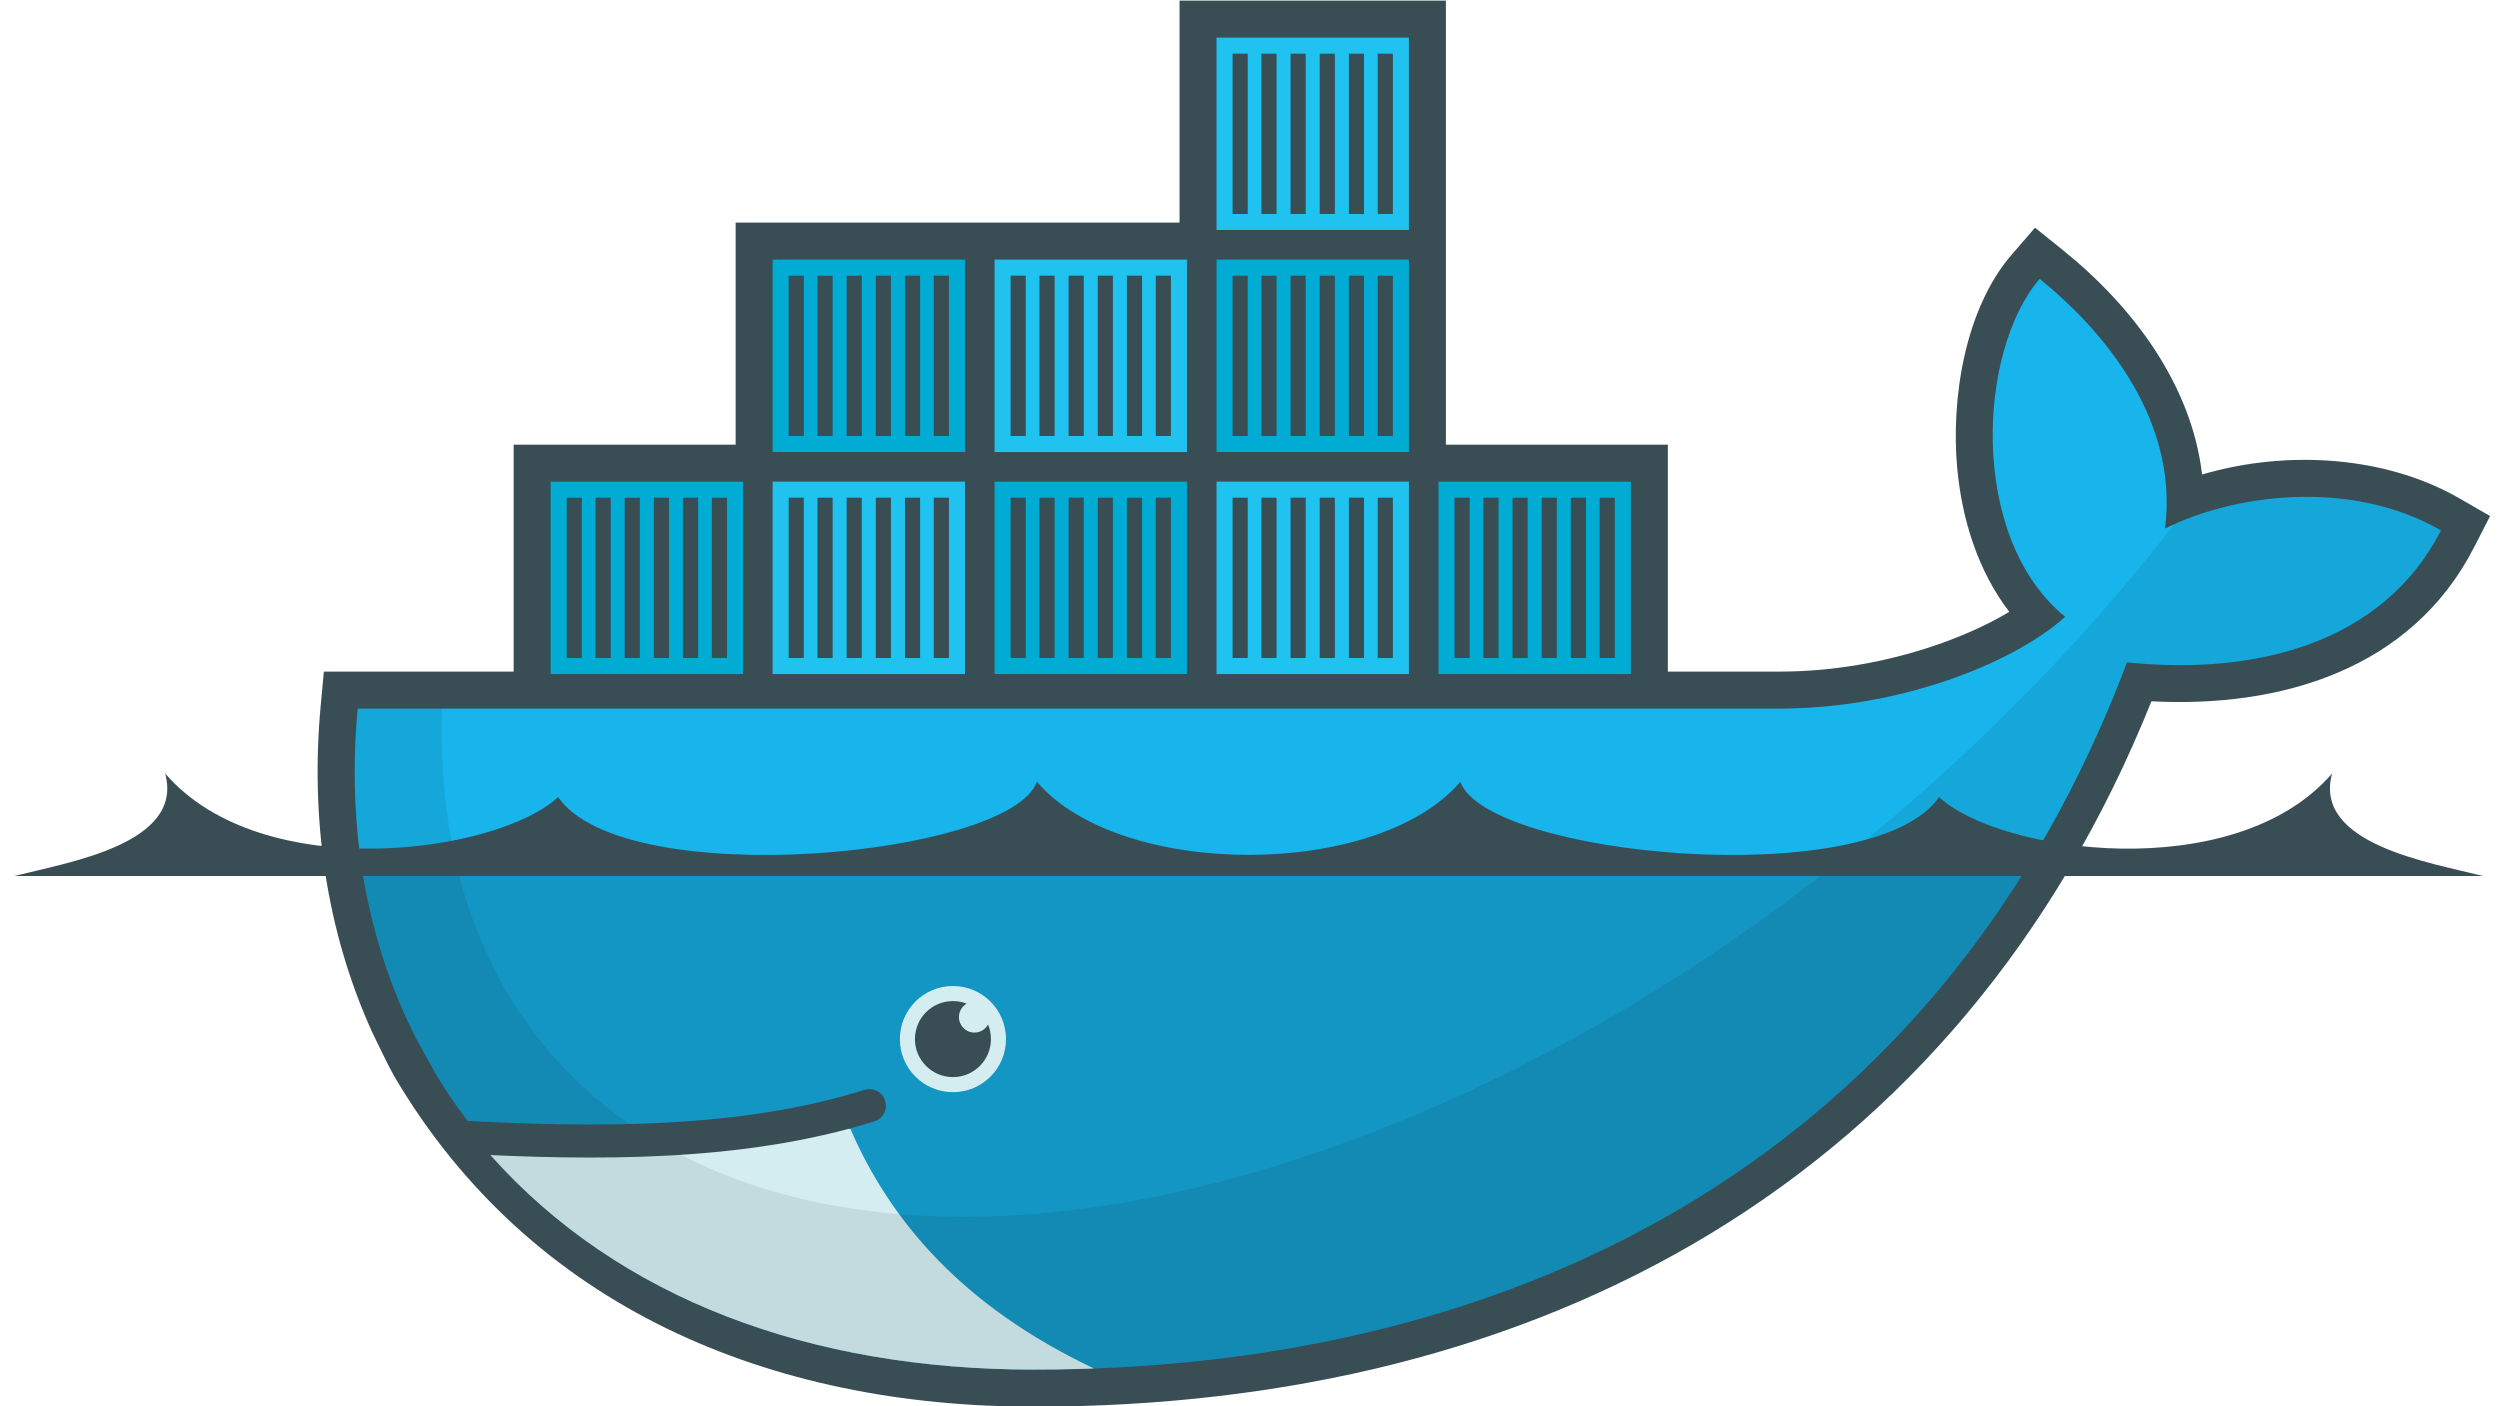
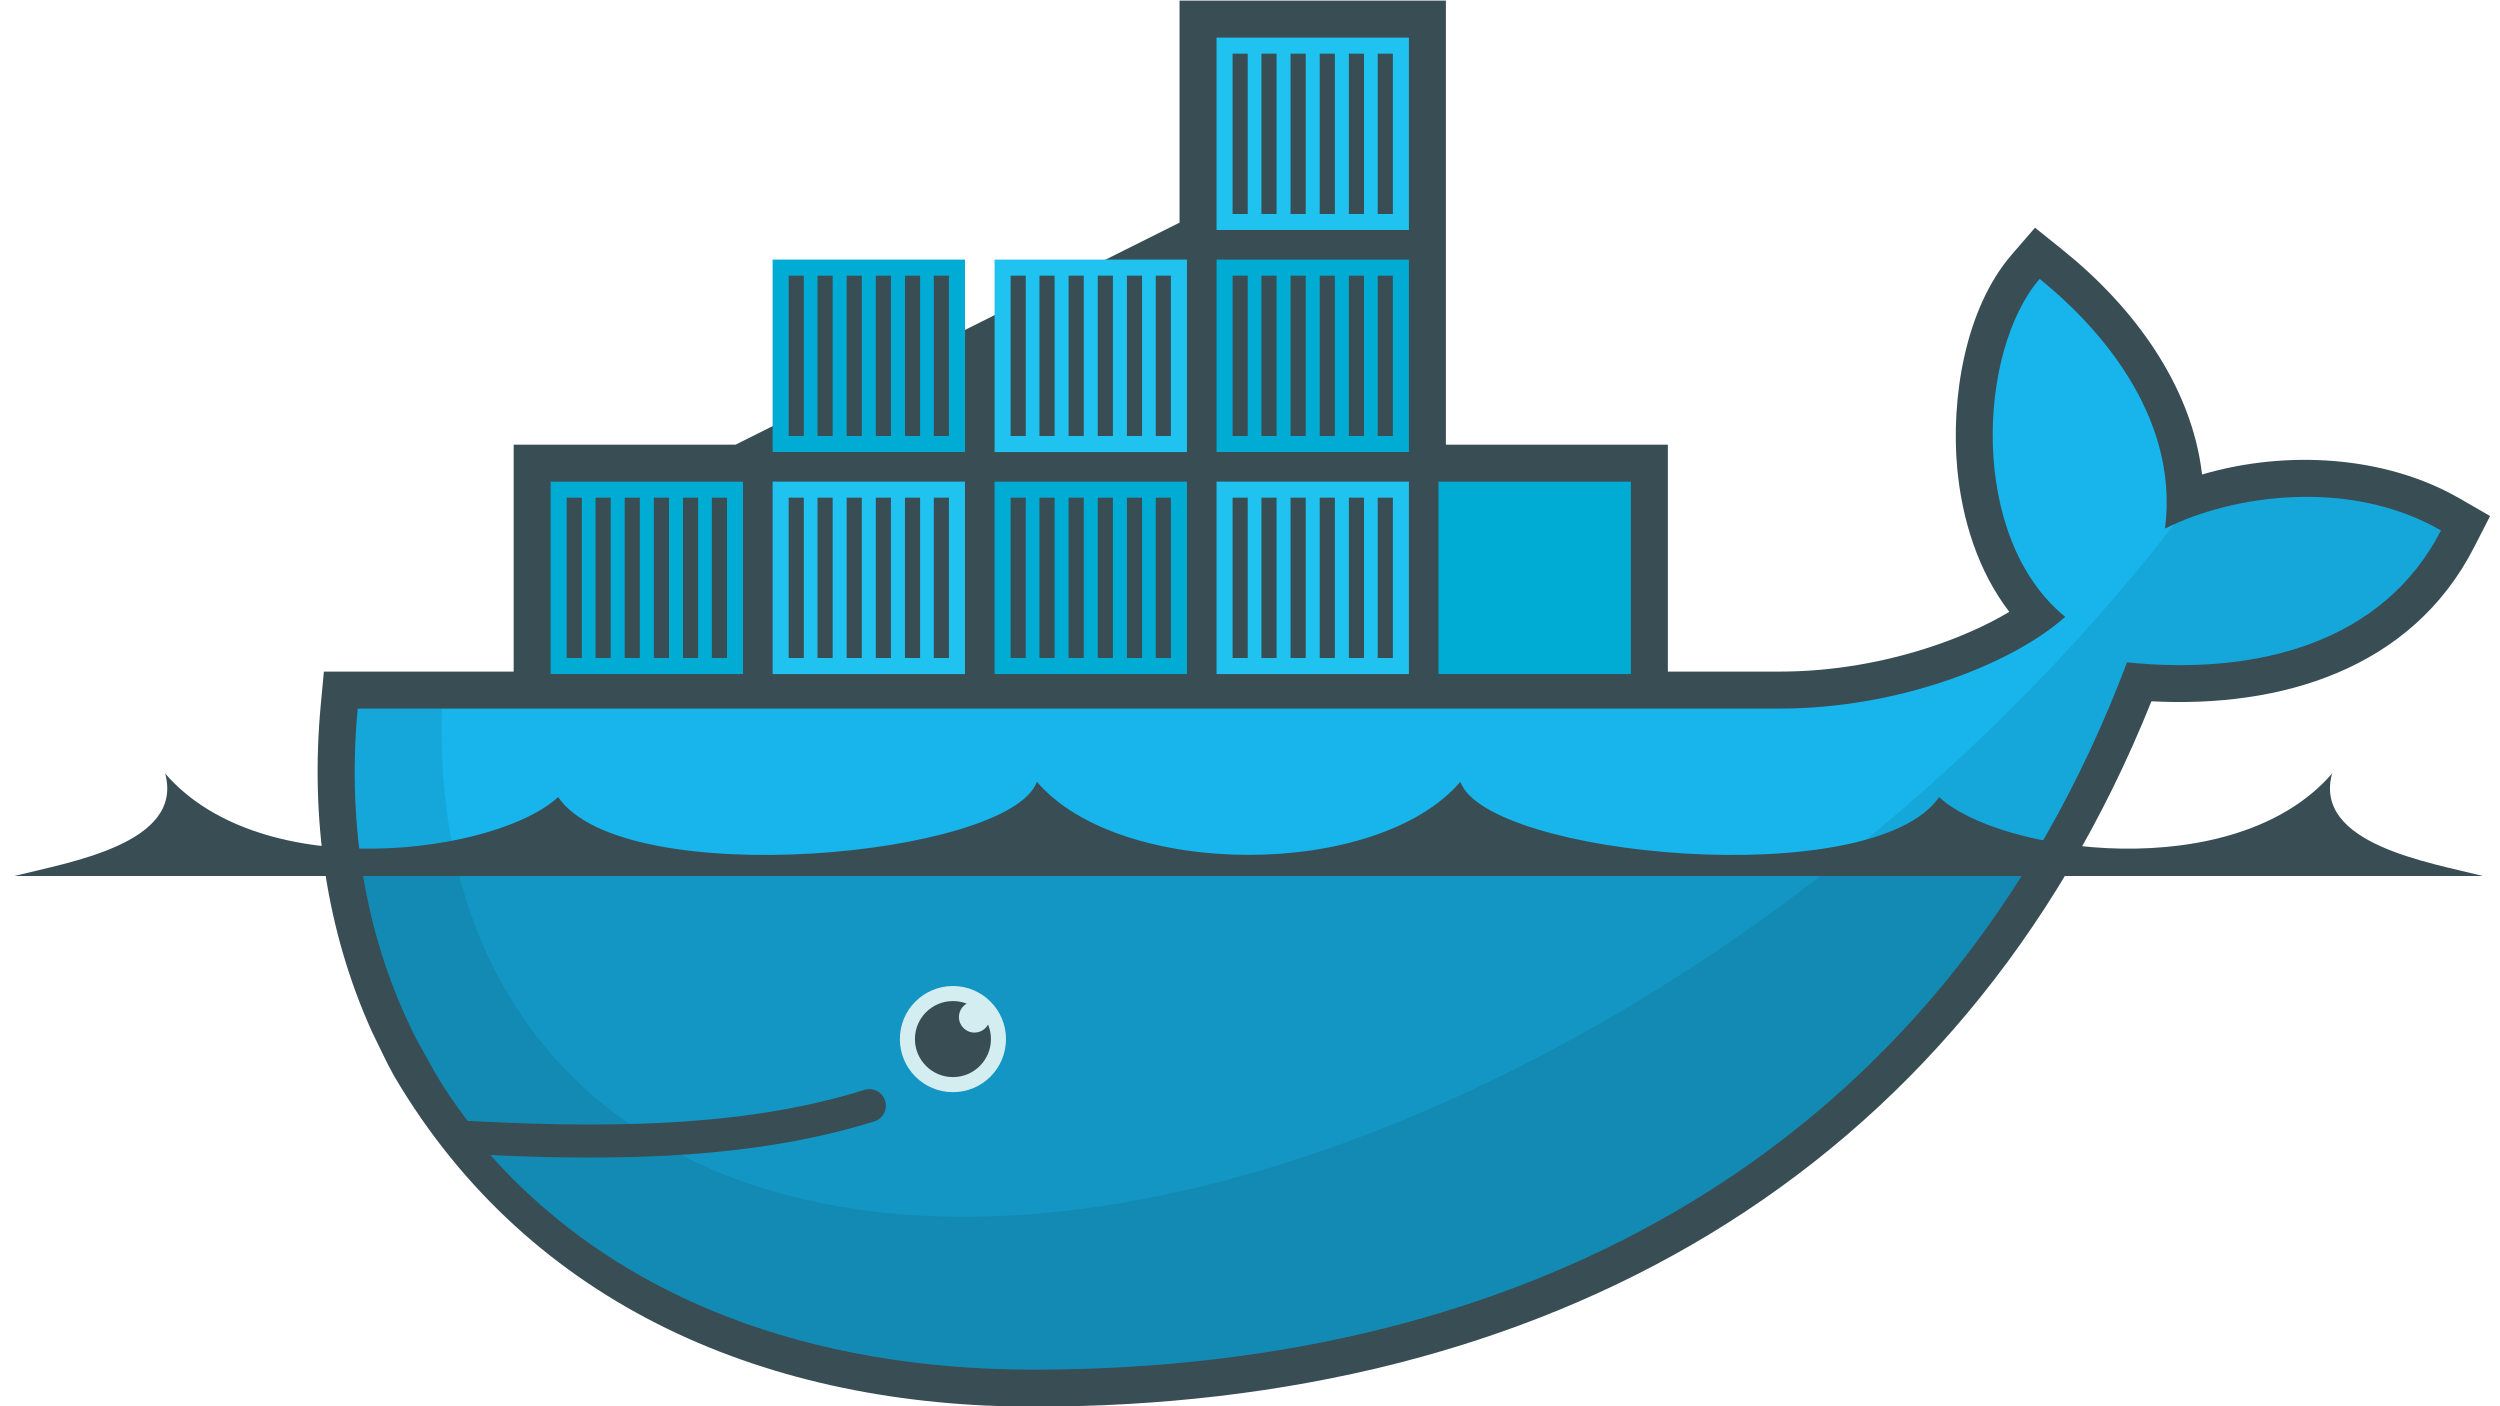
<svg xmlns="http://www.w3.org/2000/svg" xmlns:ns1="http://www.serif.com/" width="100%" height="100%" viewBox="0 0 112 63" version="1.1" xml:space="preserve" style="fill-rule:evenodd;clip-rule:evenodd;">
  <g transform="matrix(1,0,0,1,-12,-30)">
    <g id="Tavola-da-disegno1" ns1:id="Tavola da disegno1" transform="matrix(1.538,0,0,1.869,-0.342,-0.211)">
      <rect x="0.223" y="0.113" width="98.867" height="80.011" style="fill:none;" />
      <g transform="matrix(0.65,0,0,0.535,2.502,9.29)">
        <g id="path14" transform="matrix(0.435,0,0,0.435,9.135,12.877)">
-           <path d="M147.488,45.732L170.354,45.732L170.354,69.107L181.915,69.107C187.254,69.107 192.746,68.156 197.802,66.442C200.287,65.6 203.076,64.427 205.526,62.953C202.298,58.739 200.65,53.417 200.165,48.172C199.507,41.038 200.946,31.752 205.774,26.168L208.178,23.388L211.042,25.69C218.253,31.484 224.318,39.579 225.387,48.808C234.07,46.254 244.265,46.858 251.919,51.276L255.059,53.087L253.406,56.313C246.933,68.947 233.401,72.86 220.171,72.167C200.374,121.476 157.273,144.82 105.014,144.82C78.015,144.82 53.244,134.727 39.138,110.773C38.311,109.285 37.603,107.729 36.852,106.201C32.084,95.657 30.5,84.106 31.574,72.564L31.897,69.107L51.45,69.107L51.45,45.732L74.316,45.732L74.316,22.866L120.048,22.866L120.048,0L147.487,0L147.487,45.732" style="fill:rgb(57,77,84);fill-rule:nonzero;" />
+           <path d="M147.488,45.732L170.354,45.732L170.354,69.107L181.915,69.107C187.254,69.107 192.746,68.156 197.802,66.442C200.287,65.6 203.076,64.427 205.526,62.953C202.298,58.739 200.65,53.417 200.165,48.172C199.507,41.038 200.946,31.752 205.774,26.168L208.178,23.388L211.042,25.69C218.253,31.484 224.318,39.579 225.387,48.808C234.07,46.254 244.265,46.858 251.919,51.276L255.059,53.087L253.406,56.313C246.933,68.947 233.401,72.86 220.171,72.167C200.374,121.476 157.273,144.82 105.014,144.82C78.015,144.82 53.244,134.727 39.138,110.773C38.311,109.285 37.603,107.729 36.852,106.201C32.084,95.657 30.5,84.106 31.574,72.564L31.897,69.107L51.45,69.107L51.45,45.732L74.316,45.732L120.048,22.866L120.048,0L147.487,0L147.487,45.732" style="fill:rgb(57,77,84);fill-rule:nonzero;" />
        </g>
        <g id="g16" transform="matrix(0.435,0,0,0.435,9.135,12.877)">
          <g>
            <clipPath id="_clip1">
              <path d="M76,2L76,48L54,48L54,71L35.581,71C35.503,71.666 35.439,72.333 35.375,73C34.224,85.531 36.411,97.088 41.438,106.969L43.125,110C44.136,111.817 45.316,113.523 46.563,115.188C47.807,116.85 48.248,117.77 49.031,118.875C62.32,133.811 82.129,141 105,141C155.648,141 198.633,118.562 217.656,68.156C231.153,69.541 244.1,66.08 250,54.563C240.601,49.139 228.522,50.877 221.563,54.375L240,2L168,48L145,48L145,2L76,2Z" />
            </clipPath>
            <g clip-path="url(#_clip1)">
              <g id="g18">
                <g id="g20" transform="matrix(1,0,0,1,0,-22.866)">
                  <rect id="path22" x="123.859" y="3.811" width="19.818" height="19.817" style="fill:rgb(0,172,211);" />
                  <rect id="path24" x="123.859" y="26.676" width="19.818" height="19.818" style="fill:rgb(32,194,239);" />
                  <path id="path26" d="M126.292,21.977L126.292,5.461M129.264,21.977L129.264,5.461M132.266,21.977L132.266,5.461M135.269,21.977L135.269,5.461M138.272,21.977L138.272,5.461M141.244,21.977L141.244,5.461" style="fill-rule:nonzero;stroke:rgb(57,77,84);stroke-width:1.56px;" />
                  <g id="use28" transform="matrix(1,0,0,1,0,22.866)">
                    <path d="M126.292,21.977L126.292,5.461M129.264,21.977L129.264,5.461M132.266,21.977L132.266,5.461M135.269,21.977L135.269,5.461M138.272,21.977L138.272,5.461M141.244,21.977L141.244,5.461" style="fill-rule:nonzero;stroke:rgb(57,77,84);stroke-width:1.56px;" />
                  </g>
                </g>
                <g id="use30" transform="matrix(1,0,0,-1,22.866,27.439)">
-                   <rect id="path221" ns1:id="path22" x="123.859" y="3.811" width="19.818" height="19.817" style="fill:rgb(0,172,211);" />
                  <rect id="path241" ns1:id="path24" x="123.859" y="26.676" width="19.818" height="19.818" style="fill:rgb(32,194,239);" />
                  <path id="path261" ns1:id="path26" d="M126.292,21.977L126.292,5.461M129.264,21.977L129.264,5.461M132.266,21.977L132.266,5.461M135.269,21.977L135.269,5.461M138.272,21.977L138.272,5.461M141.244,21.977L141.244,5.461" style="fill-rule:nonzero;stroke:rgb(57,77,84);stroke-width:1.56px;" />
                  <g id="use281" ns1:id="use28" transform="matrix(1,0,0,1,0,22.866)">
                    <path d="M126.292,21.977L126.292,5.461M129.264,21.977L129.264,5.461M132.266,21.977L132.266,5.461M135.269,21.977L135.269,5.461M138.272,21.977L138.272,5.461M141.244,21.977L141.244,5.461" style="fill-rule:nonzero;stroke:rgb(57,77,84);stroke-width:1.56px;" />
                  </g>
                </g>
              </g>
              <g id="use32" transform="matrix(1,0,0,1,-91.464,45.732)">
                <g id="g201" ns1:id="g20" transform="matrix(1,0,0,1,0,-22.866)">
                  <rect id="path222" ns1:id="path22" x="123.859" y="3.811" width="19.818" height="19.817" style="fill:rgb(0,172,211);" />
                  <rect id="path242" ns1:id="path24" x="123.859" y="26.676" width="19.818" height="19.818" style="fill:rgb(32,194,239);" />
                  <path id="path262" ns1:id="path26" d="M126.292,21.977L126.292,5.461M129.264,21.977L129.264,5.461M132.266,21.977L132.266,5.461M135.269,21.977L135.269,5.461M138.272,21.977L138.272,5.461M141.244,21.977L141.244,5.461" style="fill-rule:nonzero;stroke:rgb(57,77,84);stroke-width:1.56px;" />
                  <g id="use282" ns1:id="use28" transform="matrix(1,0,0,1,0,22.866)">
                    <path d="M126.292,21.977L126.292,5.461M129.264,21.977L129.264,5.461M132.266,21.977L132.266,5.461M135.269,21.977L135.269,5.461M138.272,21.977L138.272,5.461M141.244,21.977L141.244,5.461" style="fill-rule:nonzero;stroke:rgb(57,77,84);stroke-width:1.56px;" />
                  </g>
                </g>
                <g id="use301" ns1:id="use30" transform="matrix(1,0,0,-1,22.866,27.439)">
                  <rect id="path223" ns1:id="path22" x="123.859" y="3.811" width="19.818" height="19.817" style="fill:rgb(0,172,211);" />
                  <rect id="path243" ns1:id="path24" x="123.859" y="26.676" width="19.818" height="19.818" style="fill:rgb(32,194,239);" />
                  <path id="path263" ns1:id="path26" d="M126.292,21.977L126.292,5.461M129.264,21.977L129.264,5.461M132.266,21.977L132.266,5.461M135.269,21.977L135.269,5.461M138.272,21.977L138.272,5.461M141.244,21.977L141.244,5.461" style="fill-rule:nonzero;stroke:rgb(57,77,84);stroke-width:1.56px;" />
                  <g id="use283" ns1:id="use28" transform="matrix(1,0,0,1,0,22.866)">
                    <path d="M126.292,21.977L126.292,5.461M129.264,21.977L129.264,5.461M132.266,21.977L132.266,5.461M135.269,21.977L135.269,5.461M138.272,21.977L138.272,5.461M141.244,21.977L141.244,5.461" style="fill-rule:nonzero;stroke:rgb(57,77,84);stroke-width:1.56px;" />
                  </g>
                </g>
              </g>
              <g id="use34" transform="matrix(1,0,0,1,-45.732,45.732)">
                <g id="g202" ns1:id="g20" transform="matrix(1,0,0,1,0,-22.866)">
                  <rect id="path224" ns1:id="path22" x="123.859" y="3.811" width="19.818" height="19.817" style="fill:rgb(0,172,211);" />
                  <rect id="path244" ns1:id="path24" x="123.859" y="26.676" width="19.818" height="19.818" style="fill:rgb(32,194,239);" />
                  <path id="path264" ns1:id="path26" d="M126.292,21.977L126.292,5.461M129.264,21.977L129.264,5.461M132.266,21.977L132.266,5.461M135.269,21.977L135.269,5.461M138.272,21.977L138.272,5.461M141.244,21.977L141.244,5.461" style="fill-rule:nonzero;stroke:rgb(57,77,84);stroke-width:1.56px;" />
                  <g id="use284" ns1:id="use28" transform="matrix(1,0,0,1,0,22.866)">
                    <path d="M126.292,21.977L126.292,5.461M129.264,21.977L129.264,5.461M132.266,21.977L132.266,5.461M135.269,21.977L135.269,5.461M138.272,21.977L138.272,5.461M141.244,21.977L141.244,5.461" style="fill-rule:nonzero;stroke:rgb(57,77,84);stroke-width:1.56px;" />
                  </g>
                </g>
                <g id="use302" ns1:id="use30" transform="matrix(1,0,0,-1,22.866,27.439)">
                  <rect id="path225" ns1:id="path22" x="123.859" y="3.811" width="19.818" height="19.817" style="fill:rgb(0,172,211);" />
                  <rect id="path245" ns1:id="path24" x="123.859" y="26.676" width="19.818" height="19.818" style="fill:rgb(32,194,239);" />
                  <path id="path265" ns1:id="path26" d="M126.292,21.977L126.292,5.461M129.264,21.977L129.264,5.461M132.266,21.977L132.266,5.461M135.269,21.977L135.269,5.461M138.272,21.977L138.272,5.461M141.244,21.977L141.244,5.461" style="fill-rule:nonzero;stroke:rgb(57,77,84);stroke-width:1.56px;" />
                  <g id="use285" ns1:id="use28" transform="matrix(1,0,0,1,0,22.866)">
                    <path d="M126.292,21.977L126.292,5.461M129.264,21.977L129.264,5.461M132.266,21.977L132.266,5.461M135.269,21.977L135.269,5.461M138.272,21.977L138.272,5.461M141.244,21.977L141.244,5.461" style="fill-rule:nonzero;stroke:rgb(57,77,84);stroke-width:1.56px;" />
                  </g>
                </g>
              </g>
              <g id="use36" transform="matrix(1,0,0,1,0,45.732)">
                <g id="g203" ns1:id="g20" transform="matrix(1,0,0,1,0,-22.866)">
                  <rect id="path226" ns1:id="path22" x="123.859" y="3.811" width="19.818" height="19.817" style="fill:rgb(0,172,211);" />
                  <rect id="path246" ns1:id="path24" x="123.859" y="26.676" width="19.818" height="19.818" style="fill:rgb(32,194,239);" />
                  <path id="path266" ns1:id="path26" d="M126.292,21.977L126.292,5.461M129.264,21.977L129.264,5.461M132.266,21.977L132.266,5.461M135.269,21.977L135.269,5.461M138.272,21.977L138.272,5.461M141.244,21.977L141.244,5.461" style="fill-rule:nonzero;stroke:rgb(57,77,84);stroke-width:1.56px;" />
                  <g id="use286" ns1:id="use28" transform="matrix(1,0,0,1,0,22.866)">
                    <path d="M126.292,21.977L126.292,5.461M129.264,21.977L129.264,5.461M132.266,21.977L132.266,5.461M135.269,21.977L135.269,5.461M138.272,21.977L138.272,5.461M141.244,21.977L141.244,5.461" style="fill-rule:nonzero;stroke:rgb(57,77,84);stroke-width:1.56px;" />
                  </g>
                </g>
                <g id="use303" ns1:id="use30" transform="matrix(1,0,0,-1,22.866,27.439)">
                  <rect id="path227" ns1:id="path22" x="123.859" y="3.811" width="19.818" height="19.817" style="fill:rgb(0,172,211);" />
                  <rect id="path247" ns1:id="path24" x="123.859" y="26.676" width="19.818" height="19.818" style="fill:rgb(32,194,239);" />
-                   <path id="path267" ns1:id="path26" d="M126.292,21.977L126.292,5.461M129.264,21.977L129.264,5.461M132.266,21.977L132.266,5.461M135.269,21.977L135.269,5.461M138.272,21.977L138.272,5.461M141.244,21.977L141.244,5.461" style="fill-rule:nonzero;stroke:rgb(57,77,84);stroke-width:1.56px;" />
                  <g id="use287" ns1:id="use28" transform="matrix(1,0,0,1,0,22.866)">
                    <path d="M126.292,21.977L126.292,5.461M129.264,21.977L129.264,5.461M132.266,21.977L132.266,5.461M135.269,21.977L135.269,5.461M138.272,21.977L138.272,5.461M141.244,21.977L141.244,5.461" style="fill-rule:nonzero;stroke:rgb(57,77,84);stroke-width:1.56px;" />
                  </g>
                </g>
              </g>
            </g>
          </g>
        </g>
        <g id="path38" transform="matrix(0.435,0,0,0.435,9.135,12.877)">
          <g>
            <clipPath id="_clip2">
              <path d="M76,2L76,48L54,48L54,71L35.581,71C35.503,71.666 35.439,72.333 35.375,73C34.224,85.531 36.411,97.088 41.438,106.969L43.125,110C44.136,111.817 45.316,113.523 46.563,115.188C47.807,116.85 48.248,117.77 49.031,118.875C62.32,133.811 82.129,141 105,141C155.648,141 198.633,118.562 217.656,68.156C231.153,69.541 244.1,66.08 250,54.563C240.601,49.139 228.522,50.877 221.563,54.375L240,2L168,48L145,48L145,2L76,2Z" />
            </clipPath>
            <g clip-path="url(#_clip2)">
              <path d="M221.57,54.38C223.103,42.464 214.186,33.105 208.656,28.661C202.283,36.029 201.293,55.339 211.291,63.469C205.712,68.425 193.954,72.917 181.915,72.917L34,72.917C32.829,85.484 34,146 34,146L251,146L250.013,54.576C240.615,49.152 228.529,50.882 221.57,54.379" style="fill:rgb(23,181,235);fill-rule:nonzero;" />
            </g>
          </g>
        </g>
        <g id="path40" transform="matrix(0.435,0,0,0.435,9.135,12.877)">
          <g>
            <clipPath id="_clip3">
              <path d="M76,2L76,48L54,48L54,71L35.581,71C35.503,71.666 35.439,72.333 35.375,73C34.224,85.531 36.411,97.088 41.438,106.969L43.125,110C44.136,111.817 45.316,113.523 46.563,115.188C47.807,116.85 48.248,117.77 49.031,118.875C62.32,133.811 82.129,141 105,141C155.648,141 198.633,118.562 217.656,68.156C231.153,69.541 244.1,66.08 250,54.563C240.601,49.139 228.522,50.877 221.563,54.375L240,2L168,48L145,48L145,2L76,2Z" />
            </clipPath>
            <g clip-path="url(#_clip3)">
              <path d="M34,89L34,146L251,146L251,89" style="fill-opacity:0.17;fill-rule:nonzero;" />
            </g>
          </g>
        </g>
        <g id="path42" transform="matrix(0.435,0,0,0.435,9.135,12.877)">
          <g>
            <clipPath id="_clip4">
-               <path d="M76,2L76,48L54,48L54,71L35.581,71C35.503,71.666 35.439,72.333 35.375,73C34.224,85.531 36.411,97.088 41.438,106.969L43.125,110C44.136,111.817 45.316,113.523 46.563,115.188C47.807,116.85 48.248,117.77 49.031,118.875C62.32,133.811 82.129,141 105,141C155.648,141 198.633,118.562 217.656,68.156C231.153,69.541 244.1,66.08 250,54.563C240.601,49.139 228.522,50.877 221.563,54.375L240,2L168,48L145,48L145,2L76,2Z" />
-             </clipPath>
+               </clipPath>
            <g clip-path="url(#_clip4)">
              <path d="M111.237,140.89C97.698,134.465 90.266,125.731 86.131,116.196L45,118L66,146L111.237,140.89" style="fill:rgb(212,237,241);fill-rule:nonzero;" />
            </g>
          </g>
        </g>
        <g id="path44" transform="matrix(0.435,0,0,0.435,9.135,12.877)">
          <g>
            <clipPath id="_clip5">
              <path d="M76,2L76,48L54,48L54,71L35.581,71C35.503,71.666 35.439,72.333 35.375,73C34.224,85.531 36.411,97.088 41.438,106.969L43.125,110C44.136,111.817 45.316,113.523 46.563,115.188C47.807,116.85 48.248,117.77 49.031,118.875C62.32,133.811 82.129,141 105,141C155.648,141 198.633,118.562 217.656,68.156C231.153,69.541 244.1,66.08 250,54.563C240.601,49.139 228.522,50.877 221.563,54.375L240,2L168,48L145,48L145,2L76,2Z" />
            </clipPath>
            <g clip-path="url(#_clip5)">
              <path d="M222.5,53.938L222.5,53.969C201.639,80.858 171.717,104.347 139.594,116.688C110.939,127.695 85.955,127.748 68.719,118.906C66.863,117.858 65.043,116.695 63.219,115.594C50.582,106.762 43.464,92.152 44.063,72.906L34,72.906L34,146L251,146L251,50L226,50L222.5,53.938Z" style="fill-opacity:0.08;fill-rule:nonzero;" />
            </g>
          </g>
        </g>
        <g id="path46" transform="matrix(0.435,0,0,0.435,9.135,12.877)">
          <path d="M45.625,117.031C59.79,117.807 74.907,117.946 88.094,113.813" style="fill:none;fill-rule:nonzero;stroke:rgb(57,77,84);stroke-width:3.4px;stroke-linecap:round;" />
        </g>
        <g id="path48" transform="matrix(0.435,0,0,0.435,9.135,12.877)">
          <path d="M102.17,106.959C102.17,109.978 99.723,112.426 96.704,112.426C93.684,112.426 91.236,109.978 91.236,106.959C91.236,103.94 93.684,101.492 96.704,101.492C99.723,101.492 102.17,103.94 102.17,106.959Z" style="fill:rgb(212,237,241);fill-rule:nonzero;" />
        </g>
        <g id="path50" transform="matrix(0.435,0,0,0.435,9.135,12.877)">
          <path d="M98.121,103.308C97.644,103.584 97.321,104.1 97.321,104.692C97.321,105.574 98.037,106.289 98.919,106.289C99.524,106.289 100.049,105.953 100.321,105.457C100.513,105.919 100.619,106.427 100.619,106.959C100.619,109.121 98.866,110.874 96.704,110.874C94.542,110.874 92.788,109.121 92.788,106.959C92.788,104.796 94.542,103.043 96.704,103.043C97.204,103.043 97.681,103.137 98.121,103.308Z" style="fill:rgb(57,77,84);fill-rule:nonzero;" />
        </g>
        <g id="path52" transform="matrix(0.435,0,0,0.435,9.135,12.877)">
          <path d="M0,90.162L254.327,90.162C248.79,88.758 236.806,86.86 238.783,79.603C228.714,91.254 204.43,87.777 198.301,82.031C191.477,91.93 151.747,88.167 148.976,80.456C140.42,90.497 113.909,90.497 105.353,80.456C102.58,88.167 62.851,91.93 56.026,82.031C49.898,87.777 25.616,91.254 15.546,79.603C17.522,86.86 5.539,88.758 0,90.162" style="fill:rgb(57,77,84);fill-rule:nonzero;" />
        </g>
      </g>
    </g>
  </g>
</svg>